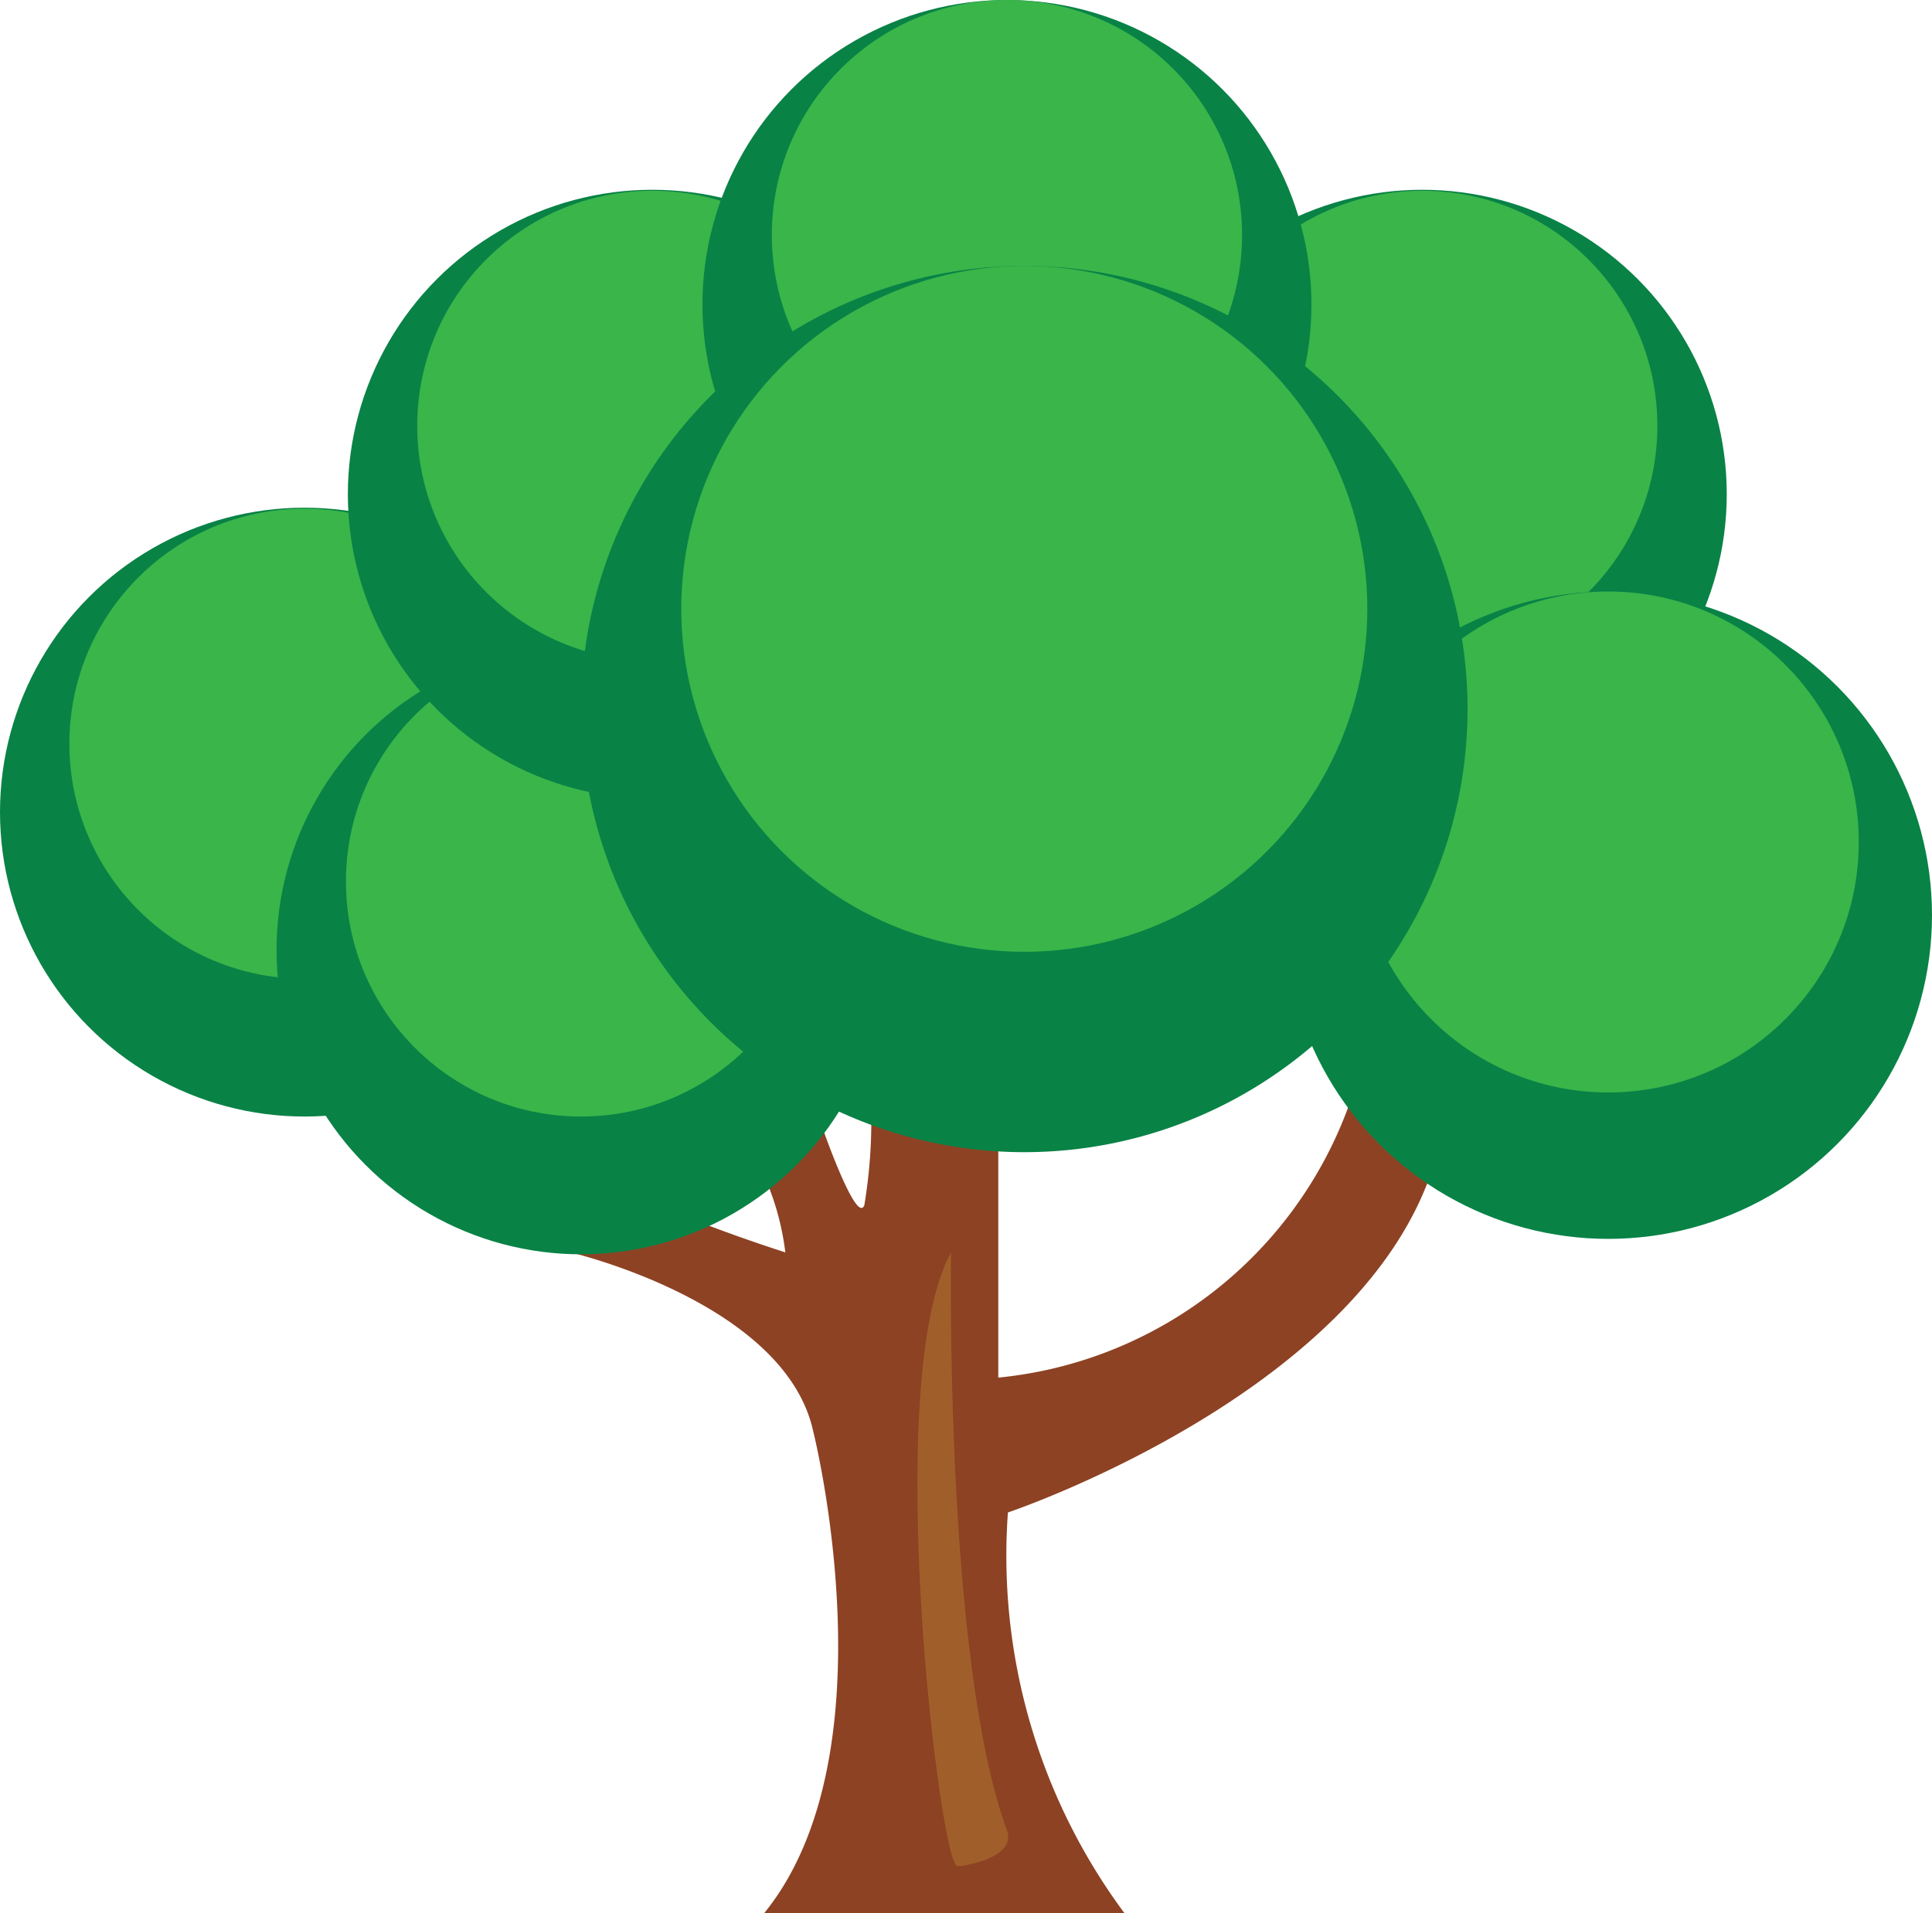
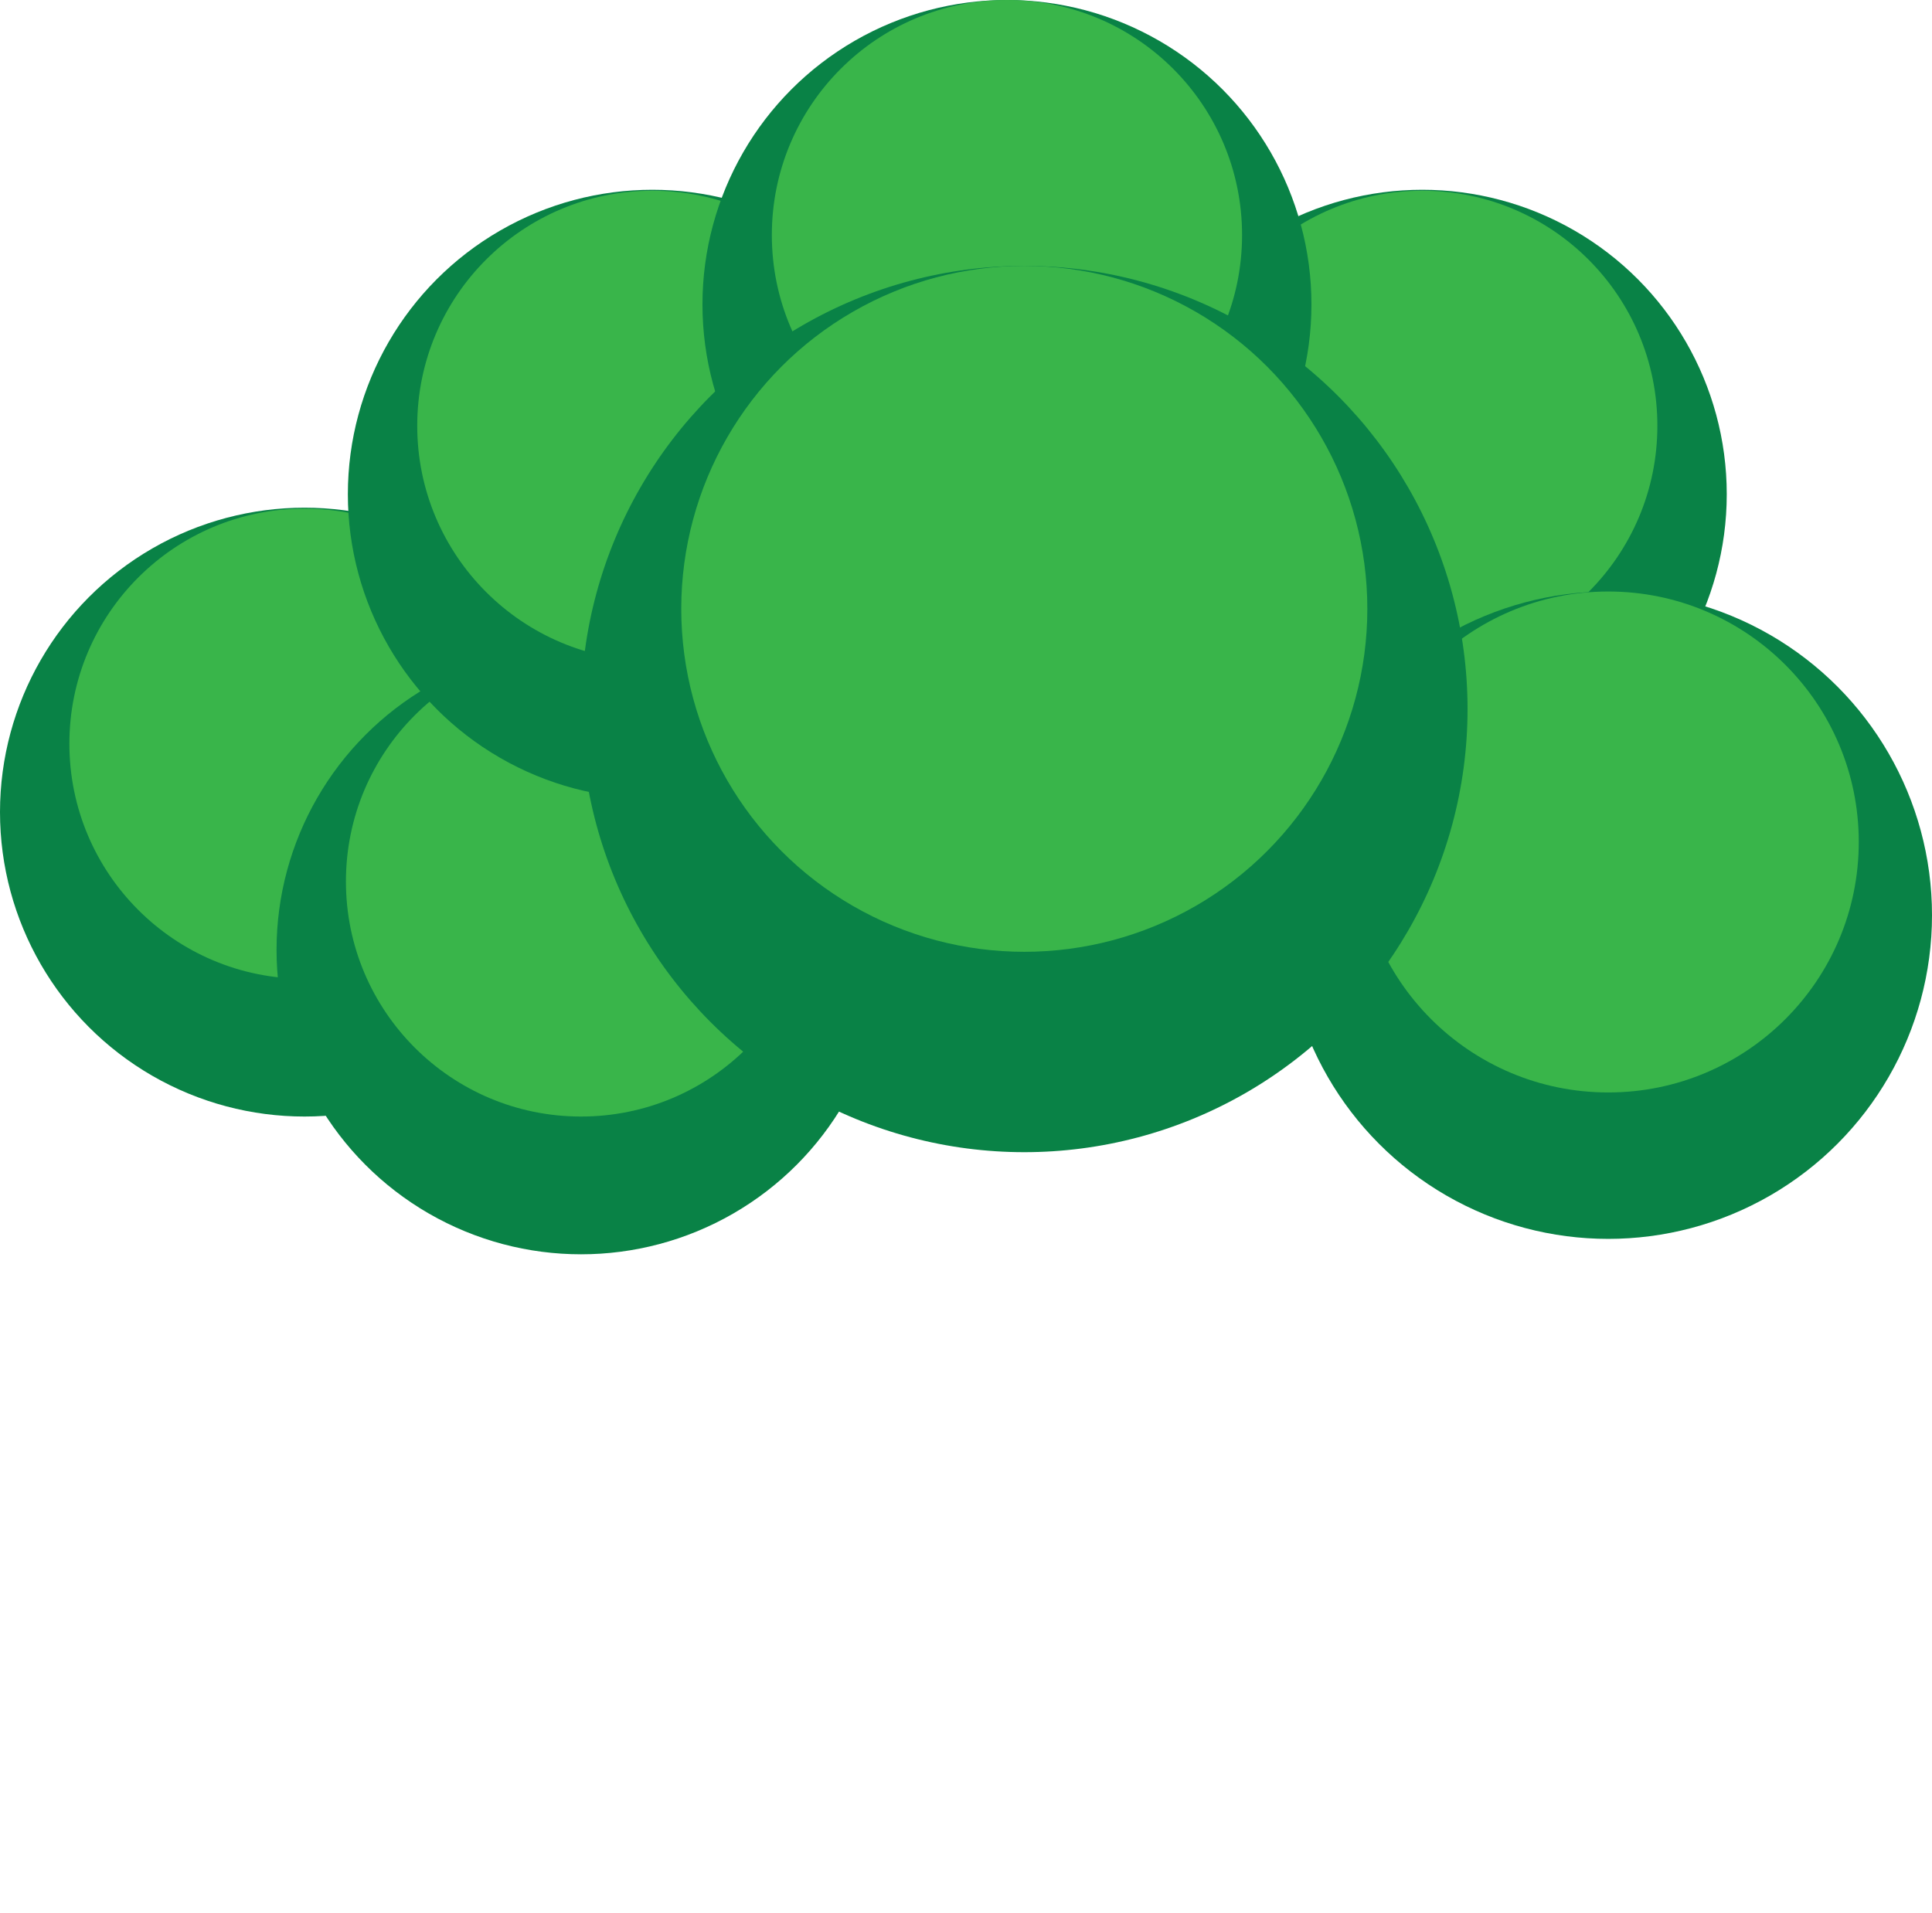
<svg xmlns="http://www.w3.org/2000/svg" viewBox="0 0 20.05 19.86">
  <defs>
    <style>.cls-1{fill:#8d4223;}.cls-2{fill:#098246;}.cls-3{fill:#39b54a;}.cls-4{fill:#a05f2a;}</style>
  </defs>
  <title>ForestryAsset 195</title>
  <g id="Layer_2" data-name="Layer 2">
    <g id="Layer_1-2" data-name="Layer 1">
-       <path class="cls-1" d="M7.93,19.86c1.35-1.66.51-5,.51-5C8.15,13.52,5.92,13,5.92,13l.55-.64A17.2,17.2,0,0,0,8.15,13a2.77,2.77,0,0,0-.35-1.05l.74-.23s.35,1,.43.79a5.32,5.32,0,0,0,0-1.75h1.39v3.54A4.32,4.32,0,0,0,14,11.47h1c-.22,2.78-4.54,4.23-4.54,4.23a6.23,6.23,0,0,0,1.21,4.16Z" />
      <circle class="cls-2" cx="14.76" cy="5.13" r="3.16" />
      <circle class="cls-3" cx="14.76" cy="4.42" r="2.44" />
      <circle class="cls-2" cx="3.16" cy="8.43" r="3.16" />
      <circle class="cls-3" cx="3.16" cy="7.72" r="2.44" />
      <circle class="cls-2" cx="6.03" cy="9.86" r="3.16" />
      <circle class="cls-3" cx="6.03" cy="9.15" r="2.44" />
      <circle class="cls-2" cx="16.69" cy="9.5" r="3.36" />
      <circle class="cls-3" cx="16.69" cy="8.74" r="2.6" />
      <circle class="cls-2" cx="6.77" cy="5.13" r="3.16" />
      <circle class="cls-3" cx="6.77" cy="4.42" r="2.44" />
      <circle class="cls-2" cx="10.45" cy="3.16" r="3.16" />
      <circle class="cls-3" cx="10.45" cy="2.44" r="2.44" />
      <circle class="cls-2" cx="10.63" cy="7.36" r="4.6" />
      <circle class="cls-3" cx="10.63" cy="6.32" r="3.56" />
-       <path class="cls-4" d="M10.45,19c-.65-1.77-.58-6-.58-6-.74,1.34-.1,6.47.07,6.37C9.94,19.38,10.56,19.3,10.45,19Z" />
    </g>
  </g>
</svg>